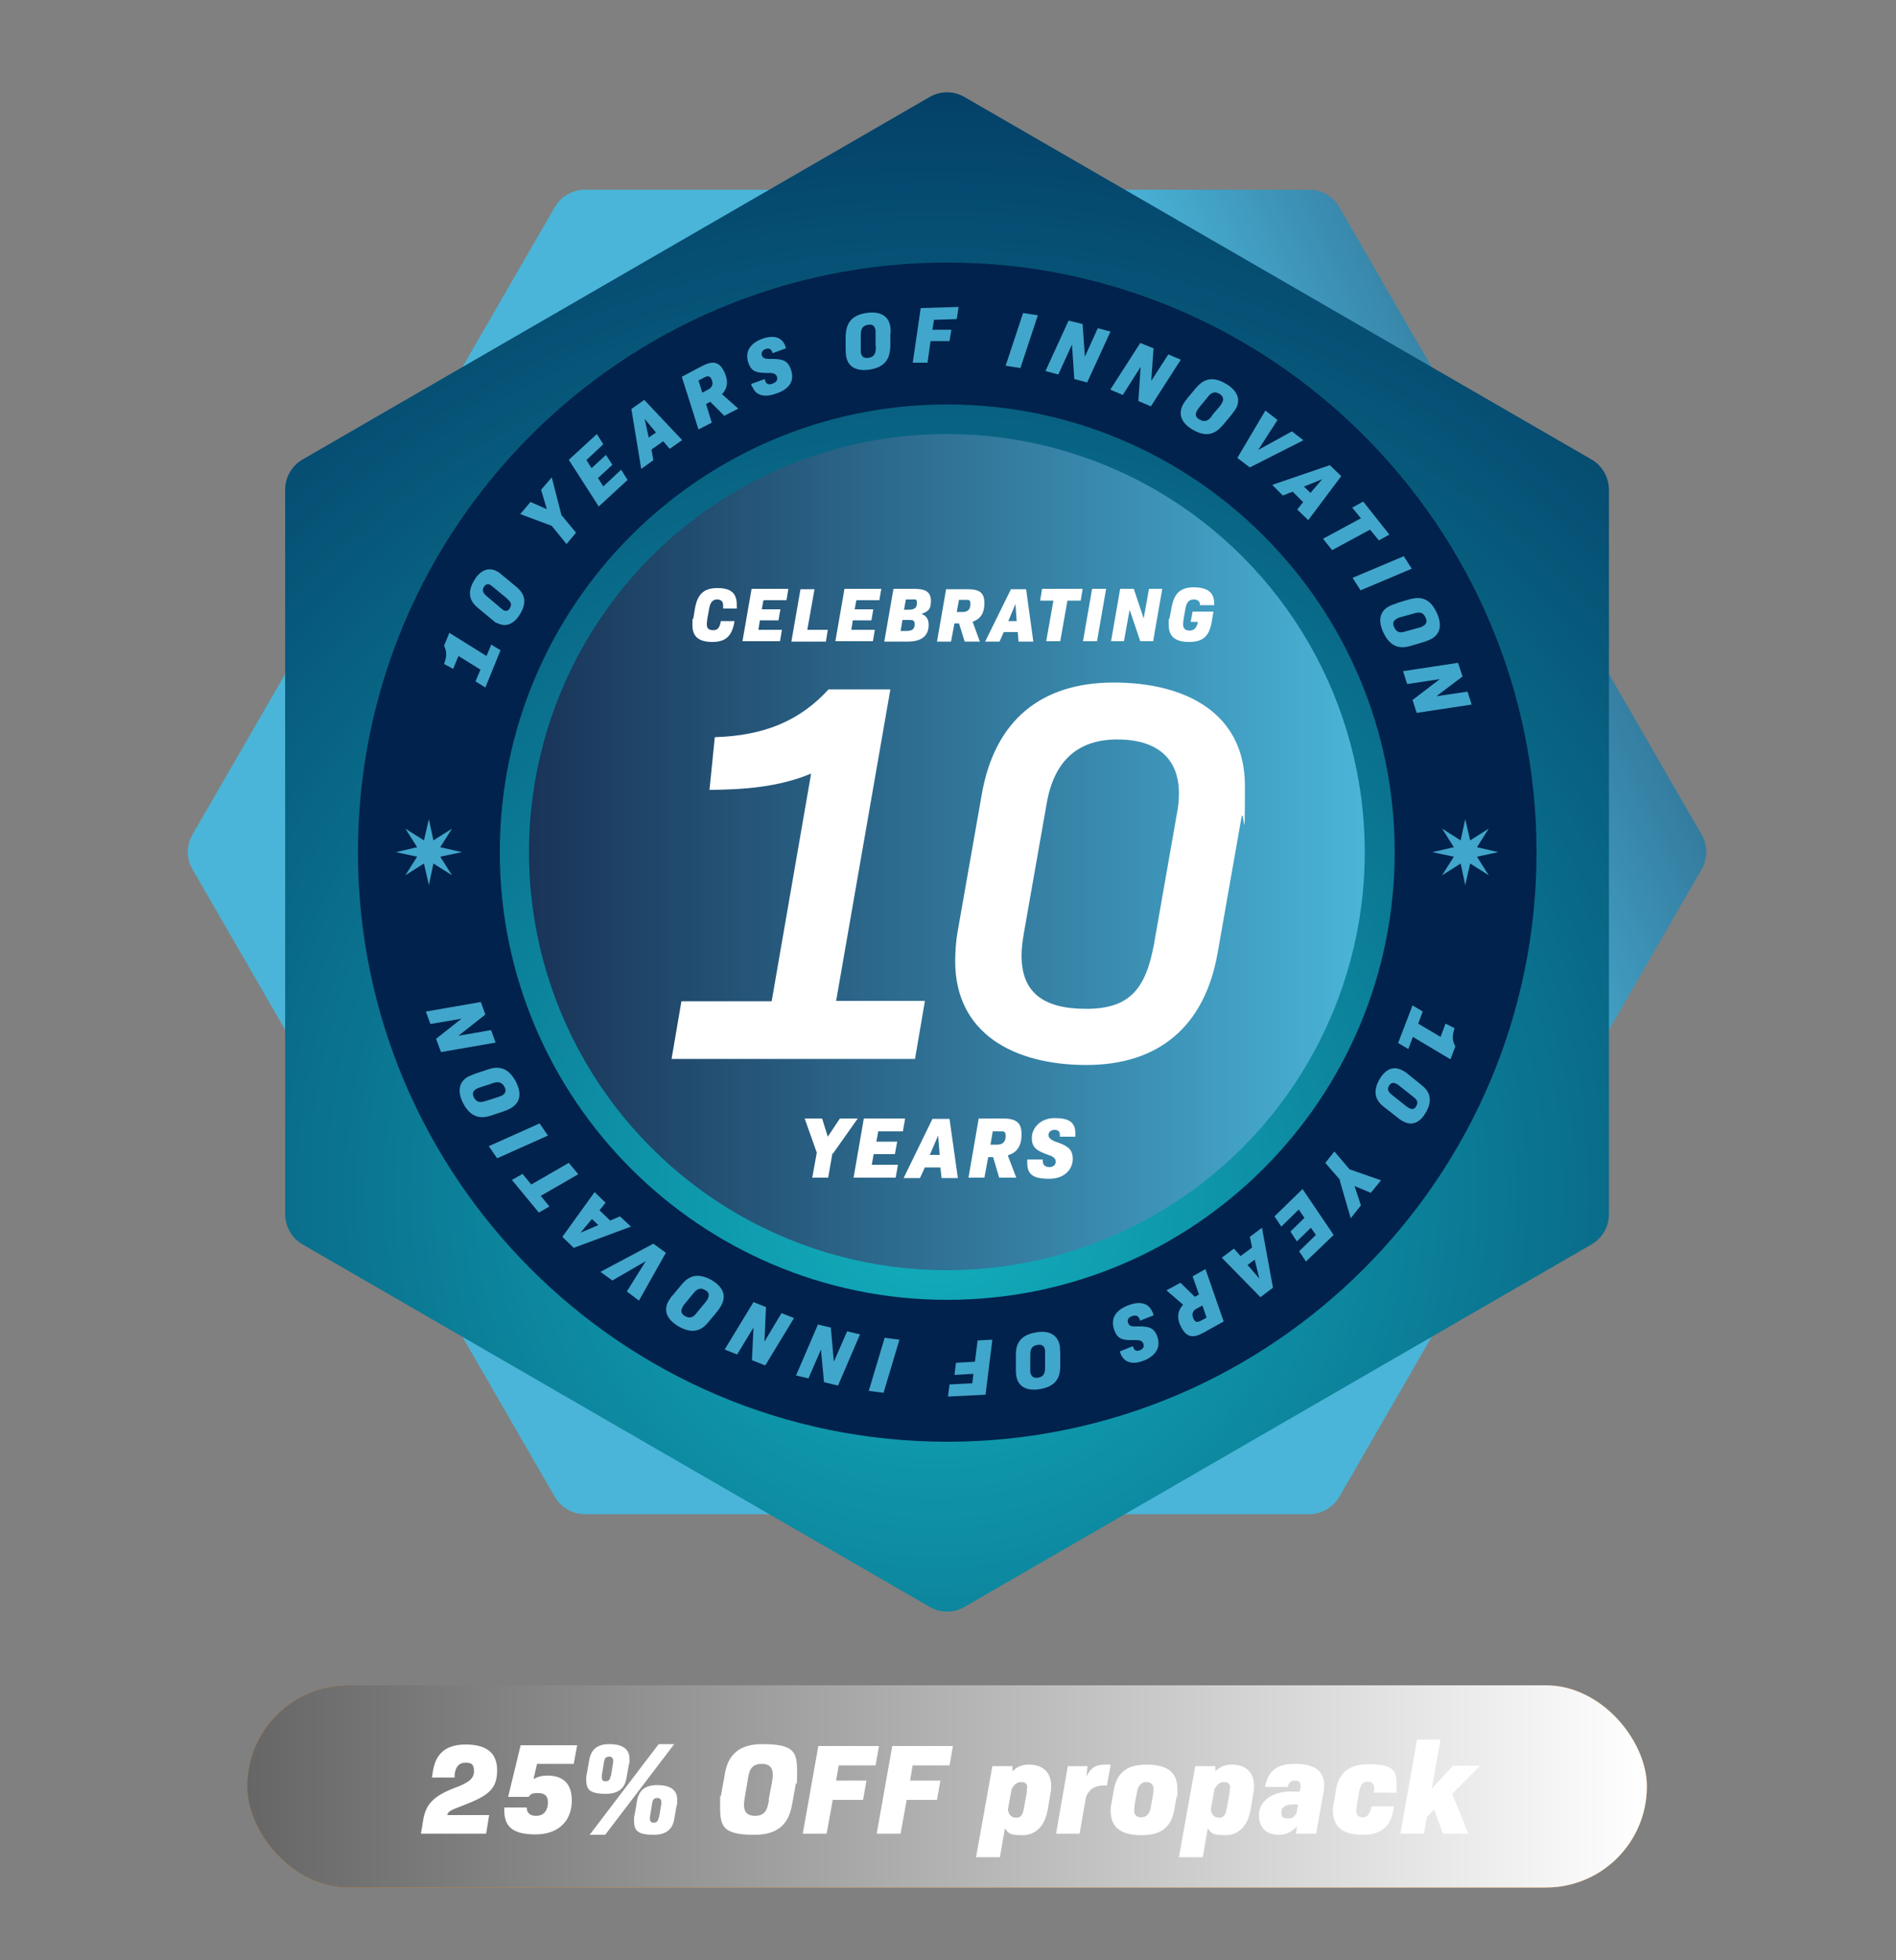
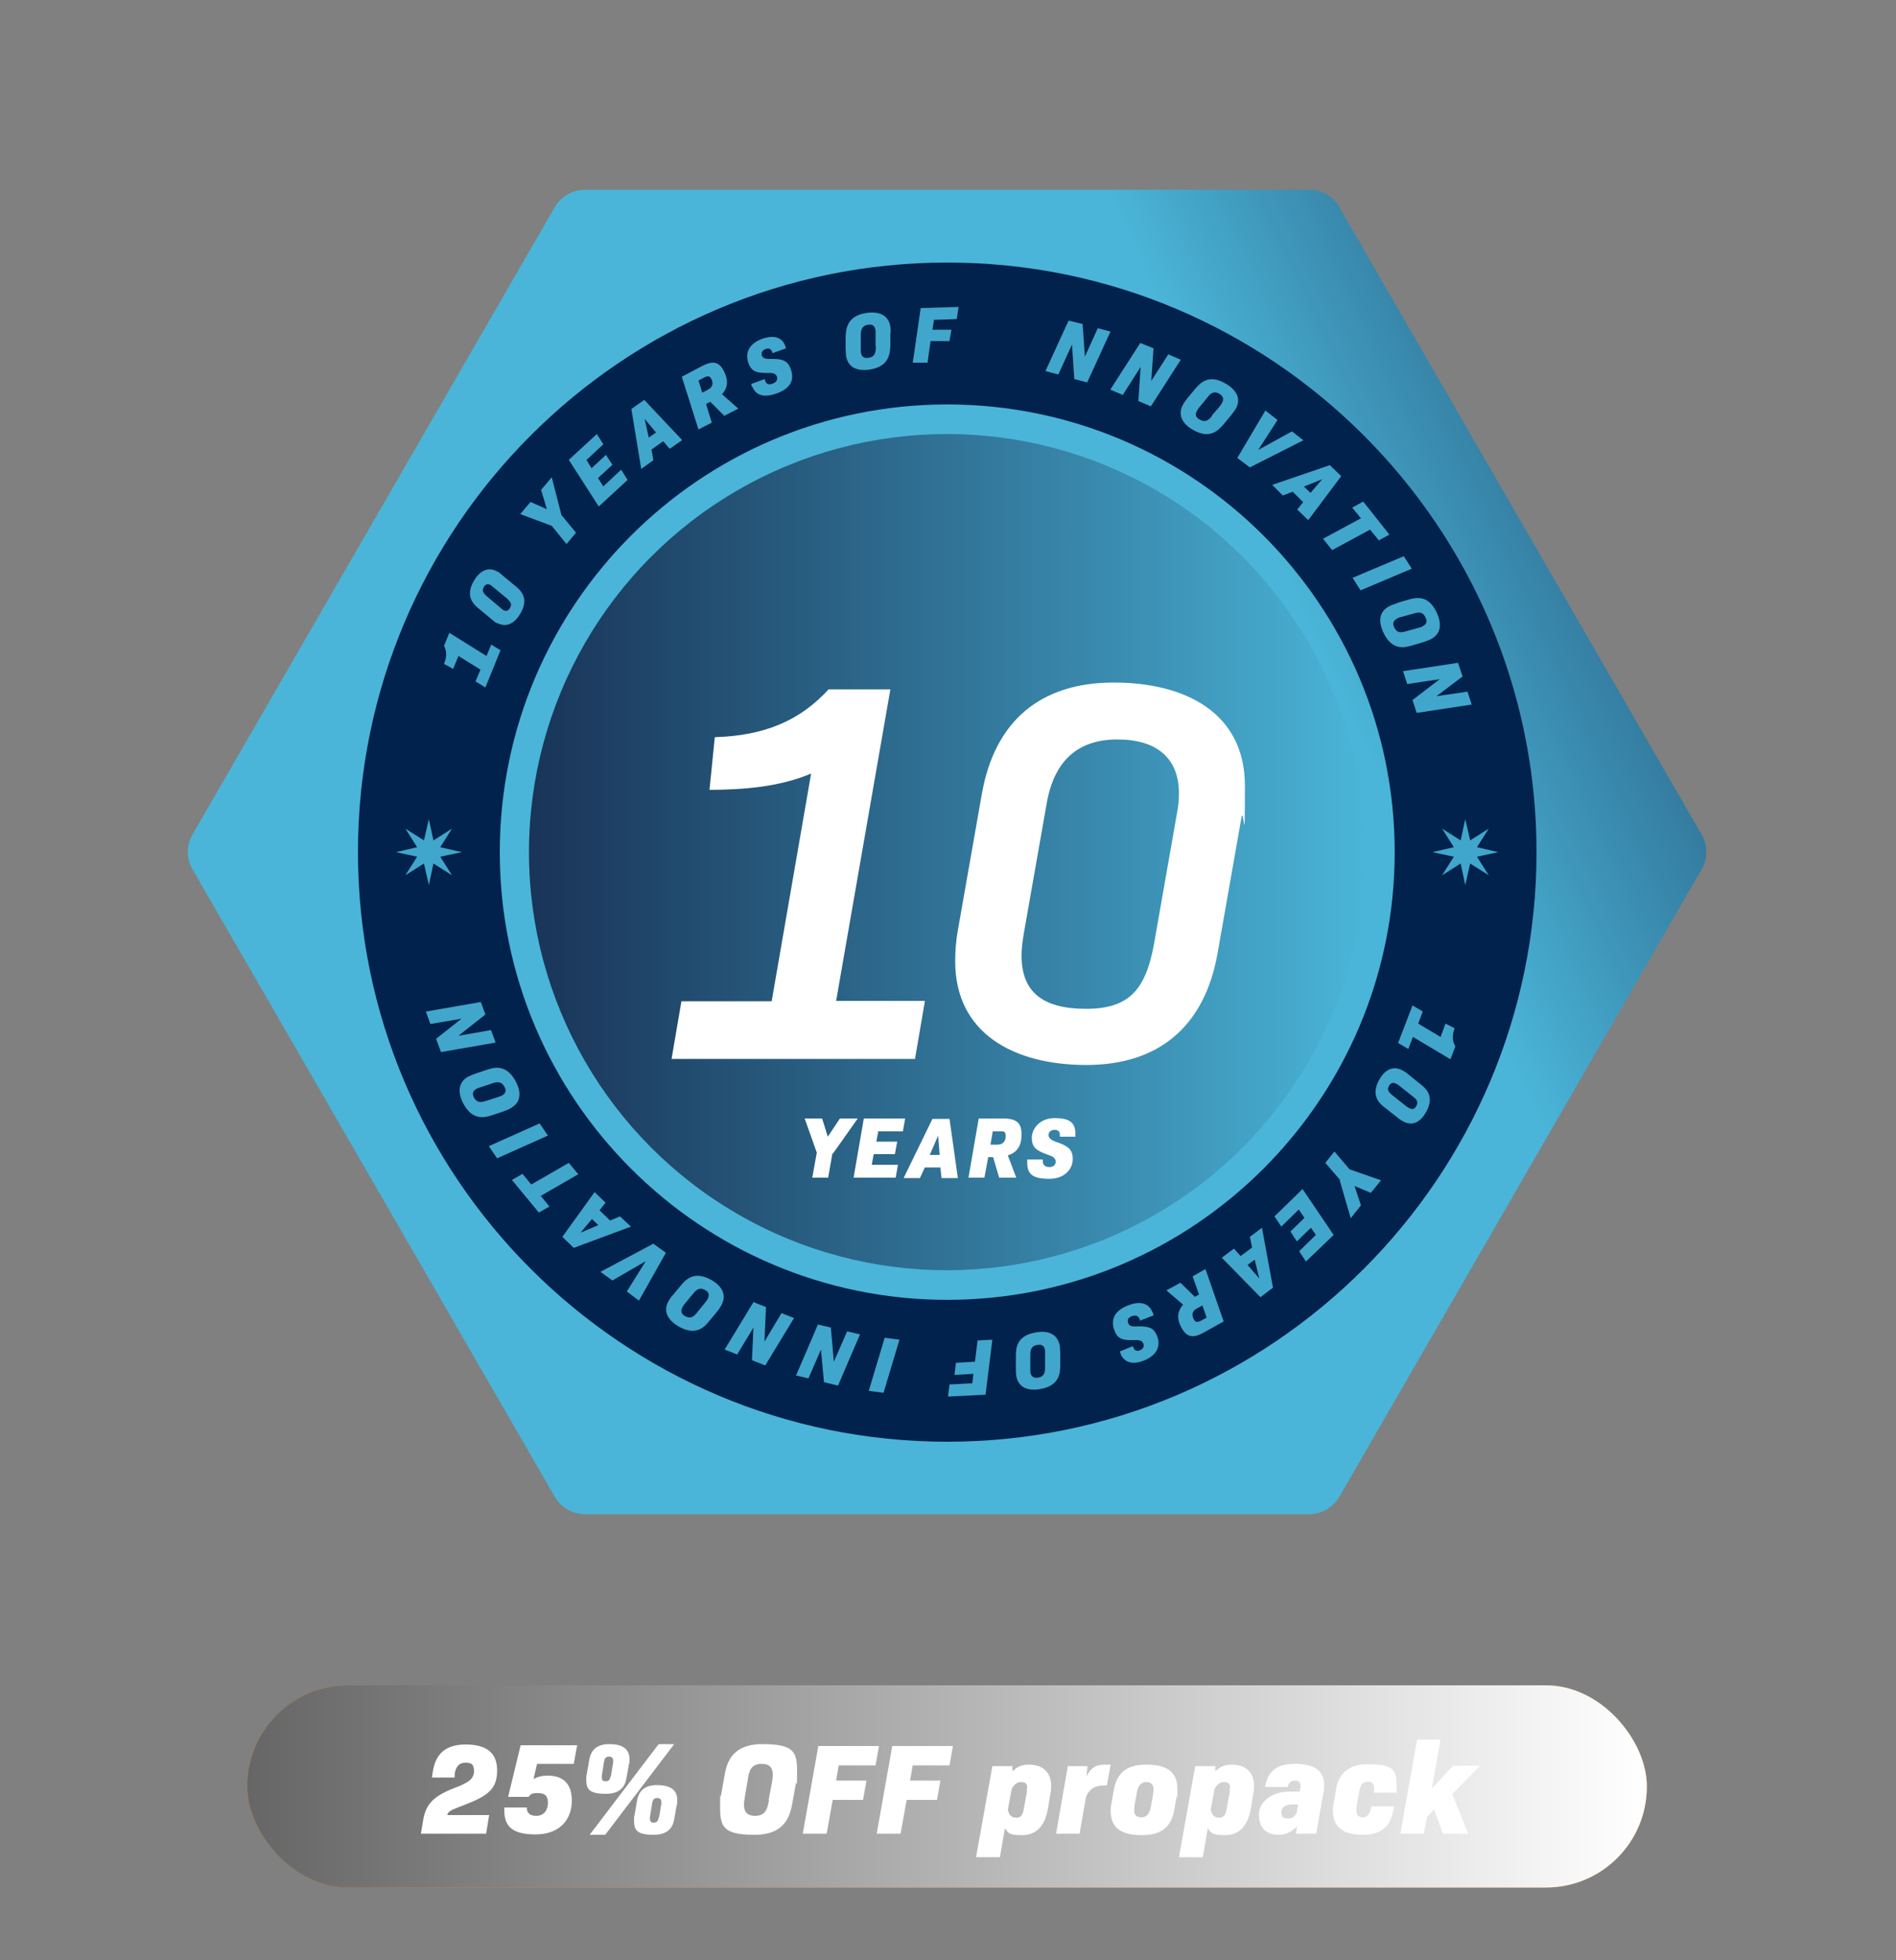
<svg xmlns="http://www.w3.org/2000/svg" xmlns:xlink="http://www.w3.org/1999/xlink" viewBox="0 0 500 516.6">
  <rect x="0" y="0" width="500" height="516.6" fill="#808080" stroke="none" />
  <defs>
    <linearGradient id="linear-gradient" x1="501.8" x2="351.1" y1="107.7" y2="177.6" gradientUnits="userSpaceOnUse">
      <stop offset="0" stop-color="#193458" />
      <stop offset=".2" stop-color="#224d70" />
      <stop offset=".7" stop-color="#3a8cb0" />
      <stop offset="1" stop-color="#4ab5d8" />
    </linearGradient>
    <linearGradient id="linear-gradient-2" x1="139.6" x2="359.9" y1="224.6" y2="224.6" xlink:href="#linear-gradient" />
    <linearGradient id="linear-gradient-3" x1="4068.6" x2="4437.7" y1="9.1" y2="9.1" gradientTransform="translate(-4003.4 461.7)" gradientUnits="userSpaceOnUse">
      <stop offset="0" stop-color="#fff" />
      <stop offset=".3" stop-color="#d1d1d1" />
      <stop offset="1" stop-color="#666" />
    </linearGradient>
    <radialGradient id="radial-gradient" cx="246.9" cy="314" r="290.6" fx="246.9" fy="314" gradientUnits="userSpaceOnUse">
      <stop offset="0" stop-color="#12b1bf" />
      <stop offset="1" stop-color="#044068" />
    </radialGradient>
    <style>.cls-9{fill:#fff}.cls-10{fill:#20244d;opacity:0}.cls-11{fill:#41a6cb}</style>
  </defs>
  <g style="isolation:isolate">
    <g id="Layer_1">
      <g>
        <path fill="url(#linear-gradient)" d="M345.2 50H154.3c-3.3 0-6.4 1.8-8 4.6L50.8 219.9c-1.7 2.9-1.7 6.4 0 9.3l95.5 165.3c1.7 2.9 4.7 4.6 8 4.6h190.9c3.3 0 6.4-1.8 8-4.6l95.5-165.3c1.7-2.9 1.7-6.4 0-9.3L353.2 54.6c-1.7-2.9-4.7-4.6-8-4.6z" />
-         <path fill="url(#radial-gradient)" d="M419.7 121.1L254.4 25.6c-2.9-1.7-6.4-1.7-9.3 0L79.8 121.1c-2.9 1.7-4.6 4.7-4.6 8V320c0 3.3 1.8 6.4 4.6 8l165.3 95.5c2.9 1.7 6.4 1.7 9.3 0L419.7 328c2.9-1.7 4.6-4.7 4.6-8V129.1c0-3.3-1.8-6.4-4.6-8z" />
        <g>
          <circle cx="249.7" cy="224.6" r="110.2" fill="url(#linear-gradient-2)" />
          <circle cx="249.8" cy="247.1" r="86.6" class="cls-10" />
          <circle cx="249.7" cy="275.3" r="58.3" class="cls-10" />
        </g>
        <path fill="#01224c" d="M249.8 380c-85.7 0-155.4-69.7-155.4-155.4S164.1 69.2 249.8 69.2s155.4 69.7 155.4 155.4S335.5 380 249.8 380zm0-273.4c-65.1 0-118 52.9-118 118s52.9 118 118 118 118-52.9 118-118-52.9-118-118-118z" />
        <g>
          <path d="M243.9 263.9l-2.6 15.2h-64.2l2.6-15.2h23.8l10.4-60c-8.7 3.6-17.7 4.2-26.8 4.3l1.4-13.9c13.2-.4 22.5-4.4 30-12.6h16.3l-14.3 82.1h23.3zm8-10.5c0-2.1.1-4.9.7-8.2l6.3-35.8c3.4-19.5 15.6-29.5 34.8-29.5s34.6 8.2 34.6 27.2-.3 5.2-.9 8.3l-6.3 35.8c-3.4 19.3-15.5 29.5-34.6 29.5s-34.6-8.3-34.6-27.3zm52.4-4.4l6-34.2c.4-1.9.6-3.9.6-5.7 0-9.4-6-14.2-16.2-14.2s-16.7 5.3-18.7 17l-6 34.1c-.4 2.4-.6 4.1-.6 5.9 0 9.4 5.4 14 17 14s15.7-5.3 17.9-16.9zm-84.8 55.1l-1.1 6.3h-4.2l1.2-6.6-3.2-9h4.6l1.5 4.8 3.2-4.8h4.7l-6.5 9.2zm12.1-5.8l-.5 2.6h5.5l-.6 3.3h-5.6l-.5 2.8h6.9l-.6 3.4h-11.1l2.7-15.6h10.9l-.6 3.4h-6.7zm16.5 9.4h-4.2l-1.3 2.8h-4.3l7.6-15.6h4.5l2.2 15.6h-4.3l-.3-2.8zm-2.8-3.3h2.5l-.4-5.1-2.2 5.1zm20.5.2l2.2 5.8h-4.5l-1.6-5.4h-1.3l-1 5.4h-4.2l2.7-15.6h6.4c3.6 0 4.9 1.2 4.9 4.2s-1.2 4.8-3.6 5.5zm-4.7-2.9h1.9c1.4 0 2.2-.8 2.2-2.2s-.4-1.3-1.6-1.3h-1.8l-.6 3.5zm9.8 4.8v-.9h4.1v.5c0 1 .7 1.5 1.7 1.5s1.7-.5 1.7-1.4c0-1.2-1.1-1.5-2.5-2-2.7-1-3.8-1.9-3.8-4.3s2.1-5.2 6-5.2 5.5 1.1 5.5 4.2v.7h-4.1v-.5c0-.9-.5-1.3-1.4-1.3s-1.6.5-1.6 1.4 1.1 1.5 2.4 1.9c2.8 1 4 1.9 4 4.4s-2 5.2-6.2 5.2-5.8-1.1-5.8-4.2z" class="cls-9" />
        </g>
        <g>
-           <path d="M182.8 163.2l.5-3c.7-3.7 2.4-5.2 5.9-5.2s5.1 1.3 5.1 4.4v1h-3.6v-.8c0-1.1-.6-1.6-1.6-1.6s-1.8.6-2.1 2.5l-.5 2.8c-.1.6-.1 1-.1 1.3 0 1.1.6 1.5 1.7 1.5s1.7-.6 2-2.4h3.6c-.6 3.9-2.3 5.5-5.8 5.5s-5.3-1.3-5.3-4.4 0-1.1.2-1.7zm18.5-4.9l-.4 2.3h4.9l-.5 2.9h-4.9l-.4 2.5h6.2l-.5 3h-9.9l2.4-13.8h9.7l-.5 3h-5.9zm17 7.7l-.5 3.1h-9.1l2.4-13.8h3.7l-1.9 10.7h5.4zm7.5-7.7l-.4 2.3h4.9l-.5 2.9h-4.9l-.4 2.5h6.2l-.5 3h-9.9l2.4-13.8h9.7l-.5 3H226zm9.8-3.1h5.5c3.1 0 4.4.9 4.4 3.2s-.8 2.8-2.5 3.4c1.3.5 1.9 1.4 1.9 2.9 0 2.9-1.9 4.4-5.5 4.4h-6.2l2.4-13.8zm3.5 11.1c1.4 0 2.1-.5 2.1-1.7s-.4-1.2-1.8-1.2H238l-.5 2.9h1.7zm.6-5.6c1.4 0 2.1-.5 2.1-1.7s-.3-1-1.4-1h-1.5l-.5 2.7h1.2zm16.8 3.2l1.9 5.2h-4l-1.5-4.8h-1.2l-.9 4.8h-3.7l2.4-13.8h5.7c3.2 0 4.4 1 4.4 3.7s-1.1 4.2-3.2 4.9zm-4.2-2.6h1.6c1.3 0 2-.7 2-2s-.3-1.2-1.4-1.2h-1.6l-.6 3.2zm16.1 5.3h-3.7l-1.1 2.5h-3.8l6.8-13.8h4l1.9 13.8h-3.9l-.2-2.5zm-2.5-2.9h2.2l-.3-4.5-1.9 4.5zm19.1-5.4h-3.5l-1.9 10.7h-3.7l1.9-10.7h-3.5l.5-3.1h10.7l-.5 3.1zm3-3.1h3.7l-2.4 13.8h-3.7l2.4-13.8zm18.5 0l-2.4 13.8h-3.4l-2.8-8.3-1.5 8.3H293l2.4-13.8h3.6l2.6 7.8 1.4-7.8h3.4zm10 4.5c0-1.2-.6-1.7-1.7-1.7s-1.9.6-2.2 2.5l-.5 2.8c0 .4-.1.9-.1 1.2 0 1.2.6 1.7 1.7 1.7s1.9-.6 2.2-2.3H314l.5-2.7h5.5l-.5 3c-.7 3.6-2.4 5-5.9 5s-5.4-1.3-5.4-4.5 0-1 .2-1.6l.6-3.2c.7-3.6 2.4-5.1 5.8-5.1s5.4 1.2 5.4 4.2v.5h-3.6z" class="cls-9" />
-         </g>
+           </g>
        <g>
          <path d="M371.4 276.5l-2.7-1.6 3.8-9.9 2.7 1.6-1.2 3.2 5.9 3.5 1.3-3.5 2.4 1.2c-.7 2-.6 3.4.2 4.8l-1.3 3.4-9.9-5.9-1.2 3.2zm-1.6 5.6c.4.2.7.4 1 .6l4.1 3.3c2.3 1.8 2.8 4 1.3 6.9-1.4 2.6-3.5 4.1-6.1 2.7-.4-.2-.7-.4-1-.6l-4.2-3.3c-2.3-1.8-2.8-4-1.3-6.9 1.4-2.6 3.5-4.1 6.2-2.7zm-2.7 6.5l3.9 3.1c.1 0 .4.3.7.4.8.4 1.4.2 1.8-.6.5-.9.3-1.6-.8-2.4l-3.9-3.1s-.4-.3-.7-.4c-.8-.4-1.4-.1-1.8.6-.5.9-.3 1.5.8 2.4zM353.4 311l-3.9-4.5 2.4-3 4 4.7 8.3 2.9-2.7 3.3-4.3-1.8 1.7 5.1-2.7 3.4-2.9-10zm-6.3 14.6l-1.4-2-3.7 3.6-1.7-2.6 3.7-3.6-1.5-2.2-4.6 4.5-1.8-2.7 7.4-7.2 8.2 12.1-7.3 7-1.8-2.7 4.4-4.3zm-20 5.5l3.1-2.3-.6-2.8 3.2-2.4 2.9 15.8-3.3 2.5-10.2-10.4 3.2-2.4 1.7 1.9zm3.8.9l-1.9 1.4 3.1 3.6-1.2-4.9zm-19 11.8l-4.3-3.7 3.7-2 3.8 3.7 1.1-.6-1.7-4.8 3.4-1.9 4.8 13.8-5.2 2.9c-2.9 1.6-4.5 1.3-5.9-1.2-1.3-2.3-1.2-4.4.4-6.1zm5.2.3l-1.5.8c-1.2.6-1.4 1.6-.8 2.8.4.8.9.9 1.9.4l1.5-.8-1.1-3.2zm-13.1 1.8c0 .2.2.5.2.8l-3.6 1.4c0-.2 0-.3-.1-.5-.4-.9-1.1-1-2-.7-1 .4-1.3 1-1 1.8.4 1.1 1.5.9 2.8.9 2.6 0 3.9.3 4.8 2.4 1.1 2.8 0 5.2-3.4 6.6-2.5 1-5.1.9-6.2-1.8 0-.2-.1-.4-.2-.6l3.5-1.4c0 .1 0 .3.1.4.3.8.9 1 1.7.7.9-.4 1.2-1 .9-1.8-.4-1-1.5-.9-2.7-.9-2.7.1-4.1-.3-4.9-2.5-1.1-2.9 0-5.2 3.5-6.6 2.7-1.1 5.4-1 6.5 1.7zm-24.4 10.7v3.1c0 1.9 0 5.5-5.2 6.4-3.2.6-5.9-.3-6.4-3.5-.1-.7-.1-1.5-.1-1.9v-3.1c0-2.1 0-5.5 5.2-6.4 3.2-.6 5.8.3 6.4 3.6 0 .5.1 1.2.1 1.8zm-7.9.8v4.2c.2 1.3 1 1.7 2.1 1.5 1.8-.3 1.8-1.7 1.8-3v-4.2c-.2-1.3-1-1.6-2.1-1.4-1.8.3-1.8 1.7-1.8 3zm-15.3 7.3l.3-2.6-5 .3.4-3.2 5-.3.7-5.6 3.9-.2-1.8 14.5-9.9.5.4-3.2 6-.3zm-23.4 2.4l-3.9-.5 4.2-14 3.9.5-4.2 14zm-23.1-4.5l5.8-13.5 3.4.8.8 9 3.5-8 3.4.8-5.8 13.5-3.7-.9-.8-8.6-3.3 7.6-3.4-.8zm-18.8-6.9l7.6-12.5 3.3 1.3-.4 9.1 4.5-7.5 3.3 1.3-7.6 12.5-3.5-1.4.4-8.6-4.3 7.1-3.3-1.3zm-1.9-10.1l-2 2.4c-1.2 1.5-3.4 4.3-8.1 1.7-2.8-1.6-4.4-3.9-2.8-6.8.4-.6.8-1.3 1.1-1.5l2-2.4c1.3-1.6 3.5-4.2 8.1-1.7 2.8 1.6 4.3 3.9 2.7 6.8-.3.5-.6 1-1 1.5zm-6.6-4.4l-1.9 2.3c-.3.4-.5.6-.7 1-.6 1.1-.3 1.9.7 2.4 1.6.9 2.5-.1 3.3-1.2l1.9-2.3c.3-.4.5-.6.7-1 .6-1.1.3-1.9-.7-2.4-1.6-.9-2.5.2-3.3 1.2zm-24.4-5.9l14.1-7.5 3.3 2.4-7.1 12.6-3.2-2.4 5-8-8.8 5.1-3.2-2.3zm-.1-16.3l2.8 2.7 2.6-1.1 2.9 2.7-15.1 5.6-3-2.9 8.5-11.8 2.9 2.8-1.6 2zm-.3 3.9l-1.7-1.6-3 3.6 4.7-2zm-20-13.5l2.3 2.8 9.9-5.7 2.5 3-9.9 5.7 2.3 2.8-2.8 1.6-7.1-8.6 2.8-1.6zm-6.7-4.1l-2.2-3.2 13.4-6 2.2 3.2-13.4 6zm1.8-12.4l-3 1c-1.8.6-5.2 1.7-7.7-3-1.5-2.8-1.5-5.7 1.4-7.2.7-.3 1.4-.6 1.7-.7l3-1c2-.7 5.2-1.6 7.7 3 1.5 2.9 1.5 5.6-1.5 7.2-.5.3-1.1.5-1.7.7zm-3.2-7.3l-2.8.9c-.5.2-.8.3-1.1.4-1.2.6-1.3 1.4-.8 2.4.9 1.6 2.1 1.2 3.4.8l2.8-.9c.5-.2.8-.3 1.1-.4 1.1-.6 1.3-1.4.7-2.4-.9-1.6-2.2-1.2-3.4-.8zm-17.3-19l14.4-2.5 1.2 3.3-7.1 5.6 8.6-1.5 1.2 3.3-14.4 2.5-1.3-3.5 6.7-5.3-8.2 1.4-1.2-3.3z" class="cls-11" />
        </g>
        <g>
-           <path d="M129.4 169.8l2.6 1.6-4 9.8-2.6-1.6 1.3-3.1-5.8-3.6-1.4 3.4-2.4-1.3c.8-2 .7-3.4 0-4.8l1.4-3.4 9.8 6.1 1.3-3.1zm1.7-5.5c-.4-.2-.7-.4-1-.7l-4.1-3.4c-2.3-1.9-2.7-4.1-1.1-7 1.4-2.5 3.6-4 6.2-2.6.4.2.7.4 1 .7l4.1 3.4c2.3 1.9 2.7 4.1 1.1 6.9-1.4 2.5-3.6 4-6.2 2.6zm2.8-6.4l-3.9-3.2c-.1 0-.3-.3-.6-.5-.8-.4-1.4-.2-1.8.5-.5.9-.3 1.5.7 2.4l3.8 3.2s.4.3.6.5c.8.4 1.4.2 1.8-.6.5-.9.3-1.5-.8-2.4zm14.2-22.1l3.8 4.6-2.5 3-3.9-4.8-8.3-3.1 2.7-3.2 4.3 1.9-1.5-5.1 2.8-3.3 2.6 10.1zm6.6-14.5l1.3 2.1 3.8-3.5 1.7 2.6-3.8 3.5 1.4 2.2 4.7-4.4 1.7 2.7-7.6 7-7.9-12.3 7.4-6.8 1.7 2.7-4.5 4.2zm20.2-5l-3.1 2.2.5 2.8-3.2 2.3-2.6-15.8 3.4-2.4 10 10.6-3.3 2.3-1.7-2zm-3.8-1l1.9-1.3-3-3.6 1.1 5zm19.3-11.4l4.3 3.8-3.7 1.9-3.7-3.7-1.1.6 1.5 4.9-3.5 1.8-4.4-13.9 5.3-2.8c2.9-1.5 4.5-1.2 5.8 1.3 1.2 2.4 1.1 4.4-.5 6.1zm-5.2-.4l1.5-.8c1.2-.6 1.5-1.6.9-2.8-.4-.8-.9-.9-1.9-.4l-1.5.8 1 3.2zm13.1-1.5c0-.2-.2-.5-.2-.8l3.6-1.3c0 .2 0 .3.1.5.3.9 1 1.1 2 .7 1-.4 1.3-1 1.1-1.8-.4-1.1-1.5-1-2.8-1-2.6 0-3.9-.4-4.7-2.5-1-2.8.1-5.2 3.6-6.5 2.5-.9 5.1-.8 6.1 1.9 0 .2.1.4.2.6l-3.6 1.3c0-.1 0-.3-.1-.4-.3-.8-.9-1-1.7-.7-.9.3-1.2 1-1 1.7.4 1 1.5.9 2.7.9 2.7 0 4.1.4 4.9 2.6 1.1 2.9 0 5.2-3.7 6.5-2.7 1-5.4.9-6.4-1.8zM223 91.9v-3.1c.1-1.9.2-5.5 5.4-6.3 3.2-.5 5.9.4 6.4 3.6.1.7.1 1.5 0 1.9v3.1c-.1 2.1-.3 5.5-5.4 6.3-3.2.5-5.8-.4-6.3-3.7 0-.5-.1-1.2-.1-1.8zm7.9-.6v-4.2c-.2-1.3-.9-1.7-2-1.5-1.8.3-1.9 1.6-1.9 3v4.2c.2 1.3.9 1.7 2.1 1.5 1.8-.3 1.8-1.6 1.9-2.9zm15.4-7l-.4 2.6h5c0-.1-.5 3-.5 3h-5c0 .1-.8 5.7-.8 5.7h-3.9c0 .1 2.1-14.4 2.1-14.4l10-.3-.5 3.2-6 .2zm23.5-1.8l3.9.6-4.6 13.9-3.9-.6 4.6-13.9zm23 5l-6.1 13.3-3.4-.9-.6-9.1-3.6 7.9-3.4-.9 6.1-13.3 3.7.9.6 8.6 3.4-7.5 3.4.9zm18.6 7.3l-7.9 12.3-3.3-1.4.6-9-4.7 7.4-3.3-1.4 7.9-12.3 3.5 1.4-.6 8.6 4.5-7 3.3 1.4zm1.7 10.2l2-2.4c1.3-1.5 3.5-4.2 8.1-1.5 2.8 1.6 4.3 4 2.6 6.8-.4.6-.9 1.2-1.1 1.5l-2 2.4c-1.4 1.6-3.6 4.1-8.1 1.5-2.8-1.6-4.2-4-2.5-6.9.3-.5.7-1 1-1.4zm6.5 4.5l1.9-2.2c.3-.4.5-.6.7-1 .7-1.1.3-1.9-.6-2.5-1.6-.9-2.5 0-3.3 1.1l-1.9 2.3c-.3.4-.5.6-.7 1-.7 1.1-.3 1.9.7 2.4 1.6.9 2.5 0 3.3-1.1zm24.2 6.5l-14.2 7.2-3.3-2.5 7.4-12.5 3.2 2.5-5.1 7.9 8.9-4.9 3.1 2.4zm-.2 16.3l-2.7-2.7-2.6 1-2.8-2.8 15.2-5.2 3 2.9-8.7 11.6-2.9-2.8 1.6-2zm.3-4l1.7 1.6 3.1-3.6-4.7 1.9zm19.7 14.1l-2.3-2.8-10 5.4-2.4-3 10-5.4-2.3-2.8 2.9-1.6 6.9 8.7-2.9 1.6zm6.6 4.2l2.1 3.3-13.5 5.7-2.1-3.3 13.5-5.7zm-2 12.4l3-.9c1.9-.5 5.3-1.6 7.6 3.2 1.4 2.9 1.4 5.7-1.5 7.2-.7.3-1.4.6-1.8.7l-3 .9c-2 .6-5.3 1.5-7.6-3.2-1.4-2.9-1.4-5.7 1.6-7.2.5-.2 1.1-.5 1.7-.6zm2.9 7.3l2.9-.8c.5-.1.8-.2 1.1-.4 1.2-.6 1.3-1.4.8-2.4-.8-1.7-2.1-1.3-3.4-.9l-2.9.8c-.5.1-.8.2-1.1.4-1.2.6-1.3 1.4-.8 2.4.8 1.7 2.1 1.3 3.4.9zm17 19.4l-14.5 2.2-1.1-3.4 7.2-5.5-8.6 1.3-1.1-3.4 14.5-2.2 1.2 3.6-6.9 5.2 8.2-1.2 1.1 3.4z" class="cls-11" />
+           <path d="M129.4 169.8l2.6 1.6-4 9.8-2.6-1.6 1.3-3.1-5.8-3.6-1.4 3.4-2.4-1.3c.8-2 .7-3.4 0-4.8l1.4-3.4 9.8 6.1 1.3-3.1zm1.7-5.5c-.4-.2-.7-.4-1-.7l-4.1-3.4c-2.3-1.9-2.7-4.1-1.1-7 1.4-2.5 3.6-4 6.2-2.6.4.2.7.4 1 .7l4.1 3.4c2.3 1.9 2.7 4.1 1.1 6.9-1.4 2.5-3.6 4-6.2 2.6zm2.8-6.4l-3.9-3.2c-.1 0-.3-.3-.6-.5-.8-.4-1.4-.2-1.8.5-.5.9-.3 1.5.7 2.4l3.8 3.2s.4.3.6.5c.8.4 1.4.2 1.8-.6.5-.9.3-1.5-.8-2.4zm14.2-22.1l3.8 4.6-2.5 3-3.9-4.8-8.3-3.1 2.7-3.2 4.3 1.9-1.5-5.1 2.8-3.3 2.6 10.1zm6.6-14.5l1.3 2.1 3.8-3.5 1.7 2.6-3.8 3.5 1.4 2.2 4.7-4.4 1.7 2.7-7.6 7-7.9-12.3 7.4-6.8 1.7 2.7-4.5 4.2zm20.2-5l-3.1 2.2.5 2.8-3.2 2.3-2.6-15.8 3.4-2.4 10 10.6-3.3 2.3-1.7-2zm-3.8-1l1.9-1.3-3-3.6 1.1 5zm19.3-11.4l4.3 3.8-3.7 1.9-3.7-3.7-1.1.6 1.5 4.9-3.5 1.8-4.4-13.9 5.3-2.8c2.9-1.5 4.5-1.2 5.8 1.3 1.2 2.4 1.1 4.4-.5 6.1zm-5.2-.4l1.5-.8c1.2-.6 1.5-1.6.9-2.8-.4-.8-.9-.9-1.9-.4l-1.5.8 1 3.2zm13.1-1.5c0-.2-.2-.5-.2-.8l3.6-1.3c0 .2 0 .3.1.5.3.9 1 1.1 2 .7 1-.4 1.3-1 1.1-1.8-.4-1.1-1.5-1-2.8-1-2.6 0-3.9-.4-4.7-2.5-1-2.8.1-5.2 3.6-6.5 2.5-.9 5.1-.8 6.1 1.9 0 .2.1.4.2.6l-3.6 1.3c0-.1 0-.3-.1-.4-.3-.8-.9-1-1.7-.7-.9.3-1.2 1-1 1.7.4 1 1.5.9 2.7.9 2.7 0 4.1.4 4.9 2.6 1.1 2.9 0 5.2-3.7 6.5-2.7 1-5.4.9-6.4-1.8zM223 91.9v-3.1c.1-1.9.2-5.5 5.4-6.3 3.2-.5 5.9.4 6.4 3.6.1.7.1 1.5 0 1.9v3.1c-.1 2.1-.3 5.5-5.4 6.3-3.2.5-5.8-.4-6.3-3.7 0-.5-.1-1.2-.1-1.8zm7.9-.6v-4.2c-.2-1.3-.9-1.7-2-1.5-1.8.3-1.9 1.6-1.9 3v4.2c.2 1.3.9 1.7 2.1 1.5 1.8-.3 1.8-1.6 1.9-2.9zm15.4-7l-.4 2.6h5c0-.1-.5 3-.5 3h-5c0 .1-.8 5.7-.8 5.7h-3.9c0 .1 2.1-14.4 2.1-14.4l10-.3-.5 3.2-6 .2zm23.5-1.8zm23 5l-6.1 13.3-3.4-.9-.6-9.1-3.6 7.9-3.4-.9 6.1-13.3 3.7.9.6 8.6 3.4-7.5 3.4.9zm18.6 7.3l-7.9 12.3-3.3-1.4.6-9-4.7 7.4-3.3-1.4 7.9-12.3 3.5 1.4-.6 8.6 4.5-7 3.3 1.4zm1.7 10.2l2-2.4c1.3-1.5 3.5-4.2 8.1-1.5 2.8 1.6 4.3 4 2.6 6.8-.4.6-.9 1.2-1.1 1.5l-2 2.4c-1.4 1.6-3.6 4.1-8.1 1.5-2.8-1.6-4.2-4-2.5-6.9.3-.5.7-1 1-1.4zm6.5 4.5l1.9-2.2c.3-.4.5-.6.7-1 .7-1.1.3-1.9-.6-2.5-1.6-.9-2.5 0-3.3 1.1l-1.9 2.3c-.3.4-.5.6-.7 1-.7 1.1-.3 1.9.7 2.4 1.6.9 2.5 0 3.3-1.1zm24.2 6.5l-14.2 7.2-3.3-2.5 7.4-12.5 3.2 2.5-5.1 7.9 8.9-4.9 3.1 2.4zm-.2 16.3l-2.7-2.7-2.6 1-2.8-2.8 15.2-5.2 3 2.9-8.7 11.6-2.9-2.8 1.6-2zm.3-4l1.7 1.6 3.1-3.6-4.7 1.9zm19.7 14.1l-2.3-2.8-10 5.4-2.4-3 10-5.4-2.3-2.8 2.9-1.6 6.9 8.7-2.9 1.6zm6.6 4.2l2.1 3.3-13.5 5.7-2.1-3.3 13.5-5.7zm-2 12.4l3-.9c1.9-.5 5.3-1.6 7.6 3.2 1.4 2.9 1.4 5.7-1.5 7.2-.7.3-1.4.6-1.8.7l-3 .9c-2 .6-5.3 1.5-7.6-3.2-1.4-2.9-1.4-5.7 1.6-7.2.5-.2 1.1-.5 1.7-.6zm2.9 7.3l2.9-.8c.5-.1.8-.2 1.1-.4 1.2-.6 1.3-1.4.8-2.4-.8-1.7-2.1-1.3-3.4-.9l-2.9.8c-.5.1-.8.2-1.1.4-1.2.6-1.3 1.4-.8 2.4.8 1.7 2.1 1.3 3.4.9zm17 19.4l-14.5 2.2-1.1-3.4 7.2-5.5-8.6 1.3-1.1-3.4 14.5-2.2 1.2 3.6-6.9 5.2 8.2-1.2 1.1 3.4z" class="cls-11" />
        </g>
        <path d="M113.1 215.9l1.2 5.6 4.9-3.1-3.1 4.9 5.7 1.3-5.7 1.2 3.1 4.9-4.9-3.1-1.2 5.7-1.3-5.7-4.9 3.1 3.1-4.9-5.6-1.2 5.6-1.3-3.1-4.9 4.9 3.1 1.3-5.6zm273.3 0l1.3 5.6 4.9-3.1-3.1 4.9 5.6 1.3-5.6 1.2 3.1 4.9-4.9-3.1-1.3 5.7-1.2-5.7-4.9 3.1 3.1-4.9-5.7-1.2 5.7-1.3-3.1-4.9 4.9 3.1 1.2-5.6z" class="cls-11" />
      </g>
      <g>
        <rect width="369.1" height="53.3" x="65.2" y="444.2" fill="#f58408" rx="26.6" ry="26.6" />
        <g style="mix-blend-mode:color-burn">
          <rect width="369.1" height="53.3" x="65.2" y="444.2" fill="url(#linear-gradient-3)" rx="26.6" ry="26.6" transform="rotate(180 249.75 470.85)" />
        </g>
        <g>
          <path d="M117.9 478.4H129l-.8 4.9H111l.6-3.6c.7-4.3 2.9-6.4 8.4-8.5 3.8-1.4 5-2.5 5-4.4s-.8-2.2-2.3-2.2-2.5.9-2.8 3v.9h-6l.3-1.9c.8-4.5 3.5-6.8 8.6-6.8s8.3 1.9 8.3 6.8-2.3 6.7-8.8 9.2c-3.7 1.4-4.1 1.6-4.4 2.7zm23.7-13.4l-.9 3.9c1.1-.6 2.2-.9 3.7-.9 3.9 0 6.4 1.9 6.4 6.6s-2.9 8.9-9.6 8.9-8.4-2.6-8.2-7.1h5.9c0 1.7 1.2 2.2 2.5 2.2 2.3 0 3.1-1.8 3.1-3.5s-.8-2.5-2.6-2.5-1.9.3-2.5 1H134l3.3-13.6h14.9l-.9 4.9h-9.8zm13 3.9c0-.4 0-.8.1-1.1l.7-4c.5-2.7 2.1-4.1 5.3-4.1s5.3 1.1 5.3 3.9 0 .8-.1 1.1l-.7 4c-.2 1-.7 4.1-5.4 4.1s-5.2-1.4-5.2-3.9zm19-9.2h4.2l-18.2 23.9h-4.1l18.2-23.9zm-12.5 8.5l.6-3.7v-.4c0-.8-.4-1.1-1.1-1.1-1 0-1.2.7-1.3 1.3l-.6 3.7v.4c0 .8.3 1.1 1 1.1 1.1 0 1.2-.8 1.3-1.4zm6.1 11.5c0-.4 0-.8.1-1.1l.7-4c.5-2.7 2.1-4.1 5.3-4.1s5.3 1.1 5.3 3.9 0 .8-.1 1.1l-.7 4c-.2 1-.7 4.1-5.4 4.1s-5.2-1.4-5.2-3.9zm6.6-.6l.6-3.7v-.4c0-.8-.4-1.1-1.1-1.1-1 0-1.2.7-1.3 1.3l-.6 3.7v.4c0 .8.3 1.1 1 1.1 1.1 0 1.2-.8 1.3-1.4zm16.3-5.7l.9-5c.5-3.1 1.5-8.7 10-8.7s9.2 2.1 9.2 7.3-.2 2.4-.3 3l-.9 5c-.6 3.3-1.7 8.6-10 8.6s-9.1-2.1-9.1-7.4.1-1.9.3-2.9zm12.6 1l.9-4.7c.1-.8.2-1.3.2-1.9 0-2.1-1.1-2.9-2.9-2.9-3 0-3.4 2.1-3.7 4.2l-.8 4.7c-.1.8-.2 1.3-.2 1.9 0 2.1 1.1 2.9 2.9 2.9 3 0 3.3-2.1 3.7-4.2zm18.5-9.2l-.7 4.1h8l-.9 5.1h-8l-1.6 8.9h-6.3l4.1-23.1h16l-.9 5.1h-9.7zm19.5 0l-.7 4.1h8l-.9 5.1h-8l-1.6 8.9h-6.3l4.1-23.1h16l-.9 5.1h-9.7zm36.5 5.5c0 .6 0 1.4-.2 2.1l-.7 4.2c-.8 4.4-3.2 6.7-6.7 6.7s-3.6-.5-4.6-1.8l-1.3 7.6h-6.3l4.3-24h5.3v1.4c1.2-1.3 2.6-1.8 4.3-1.8 3.7 0 5.9 2 5.9 5.6zm-6.3.6c0-1.2-.5-1.6-1.6-1.6s-1.8.6-2.5 1.8l-1 5.4c.2 1.5 1 2.2 2.2 2.2s1.7-.7 2-2.4l.8-4.4v-.9zm22-6.2l-1 5.5h-.8c-2.4 0-3.9 1-4.7 3l-1.7 9.7h-6.2l3.1-17.8h5.2l-.3 2.8c1-2.2 2.4-3.2 4.7-3.2h1.6zm0 12.2c0-.6 0-1.3.2-1.9l.6-3.5c.8-4.7 3.5-6.8 8.6-6.8s8.2 1.7 8.2 6.4 0 1.3-.2 1.9l-.6 3.5c-.8 4.7-3.5 6.8-8.6 6.8s-8.2-1.7-8.2-6.4zm10.6-1.1l.6-3.3c0-.2.1-.7.1-1.3 0-1.3-.7-1.9-1.9-1.9s-2.2.8-2.5 2.8l-.6 3.3c0 .5-.1.8-.1 1.3 0 1.4.7 1.9 1.9 1.9s2.2-.8 2.5-2.8zm27.2-5.5c0 .6 0 1.4-.2 2.1l-.7 4.2c-.8 4.4-3.2 6.7-6.7 6.7s-3.6-.5-4.6-1.8l-1.3 7.6h-6.3l4.3-24h5.3v1.4c1.2-1.3 2.6-1.8 4.3-1.8 3.7 0 5.9 2 5.9 5.6zm-6.3.6c0-1.2-.5-1.6-1.6-1.6s-1.8.6-2.5 1.8l-1 5.4c.2 1.5 1 2.2 2.2 2.2s1.7-.7 2-2.4l.8-4.4v-.9zm24.8-.6c0 .6 0 1.3-.2 1.8l-1.9 10.8h-5.3l.2-1.9c-1.3 1.4-2.8 2.2-4.8 2.2-3.3 0-5.2-1.9-5.2-5.3s3.3-6.1 8.3-6.1h2.5v-.4c.1-.2.2-.6.2-1 0-1-.5-1.5-1.5-1.5s-1.7.5-1.9 1.7h-6c.8-4.4 3.3-6.1 7.9-6.1s7.7 1.5 7.7 5.6zm-7.3 7.4l.4-2.5h-1.4c-1.9 0-3 .7-3 2.1s.7 1.6 1.8 1.6 1.5-.4 2.1-1.2zm9.6-.8c0-.6 0-1.3.2-1.9l.6-3.5c.3-1.9 1.2-6.9 8.4-6.9s7.6 1.7 7.6 6.1 0 .9-.1 1.4h-5.9c0-.4.1-.8.1-1.1 0-1.3-.6-1.8-1.7-1.8-1.7 0-2 1.3-2.3 2.8l-.6 3.5c-.1.5-.1 1-.1 1.3 0 1.3.6 1.8 1.7 1.8s1.9-.8 2.3-2.9h5.9c-.6 5.4-3.4 7.5-8.3 7.5s-7.8-1.9-7.8-6.4zm31.5-4.4l4.2 10.4h-6.7l-2.3-6.4-1.9 2-.8 4.4h-6.2l4.4-24.8h6.2l-2.3 12.9 5.6-6h7.1l-7.4 7.5z" class="cls-9" />
        </g>
      </g>
    </g>
  </g>
</svg>